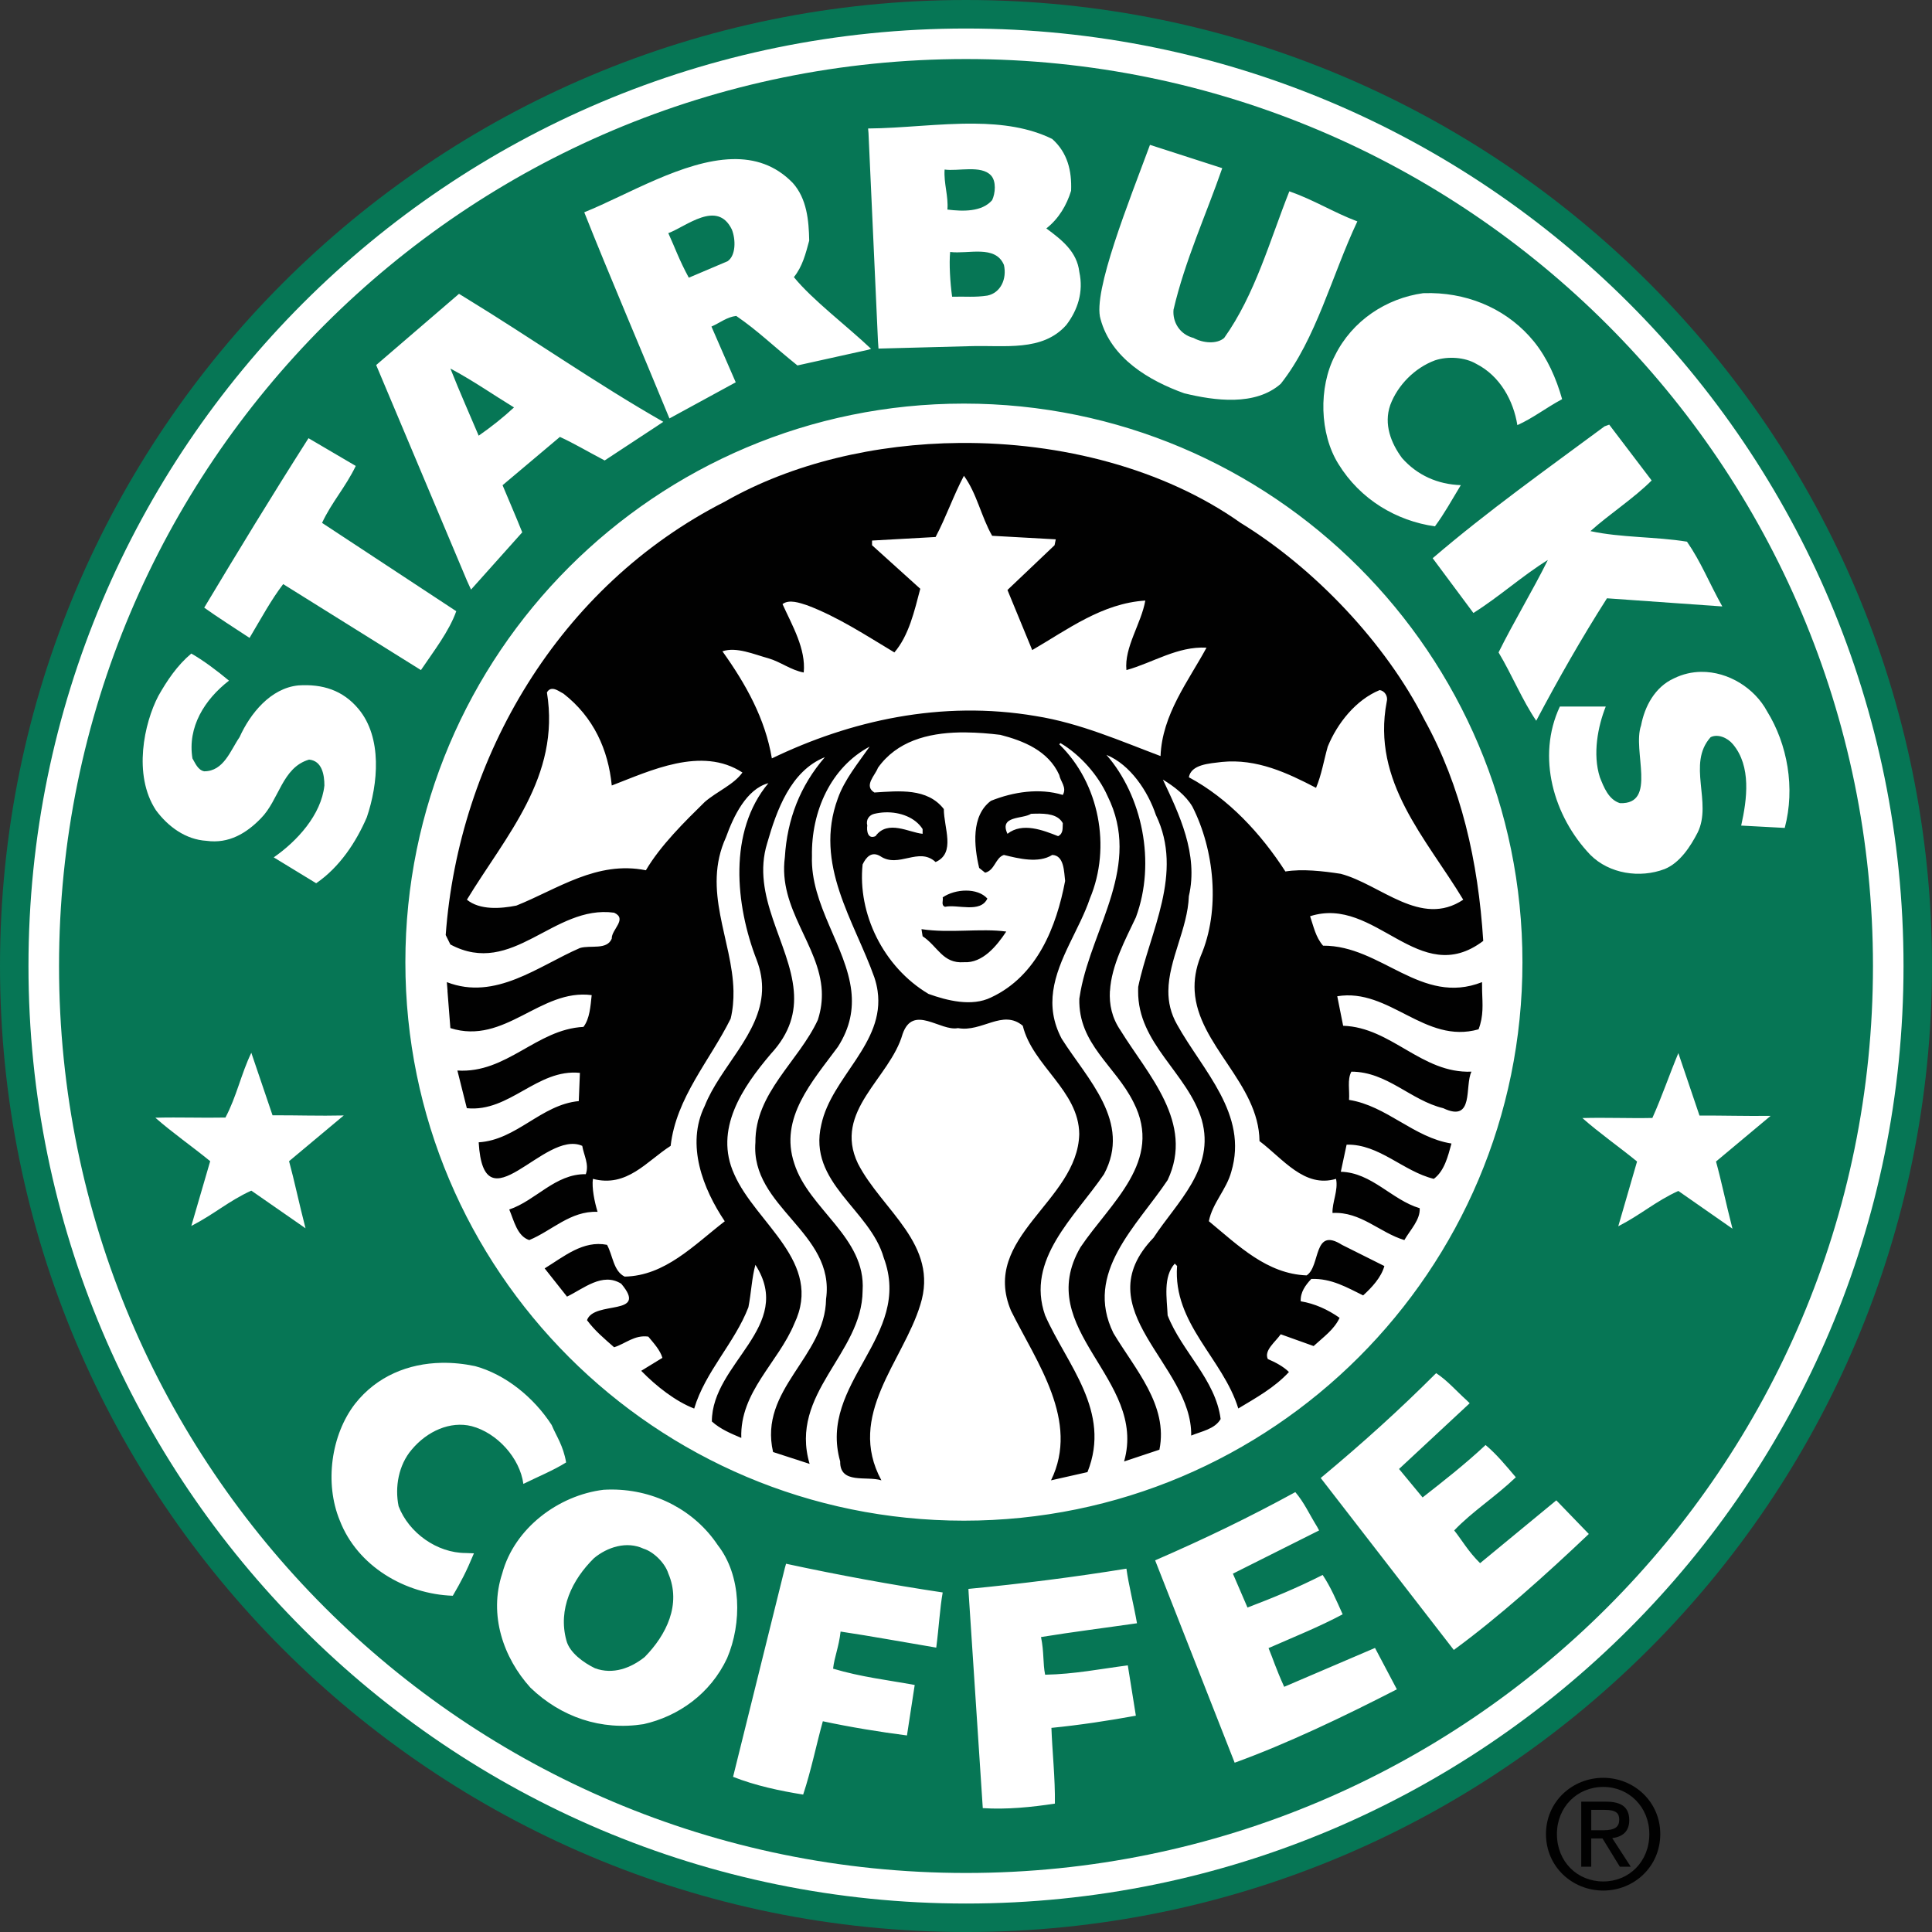
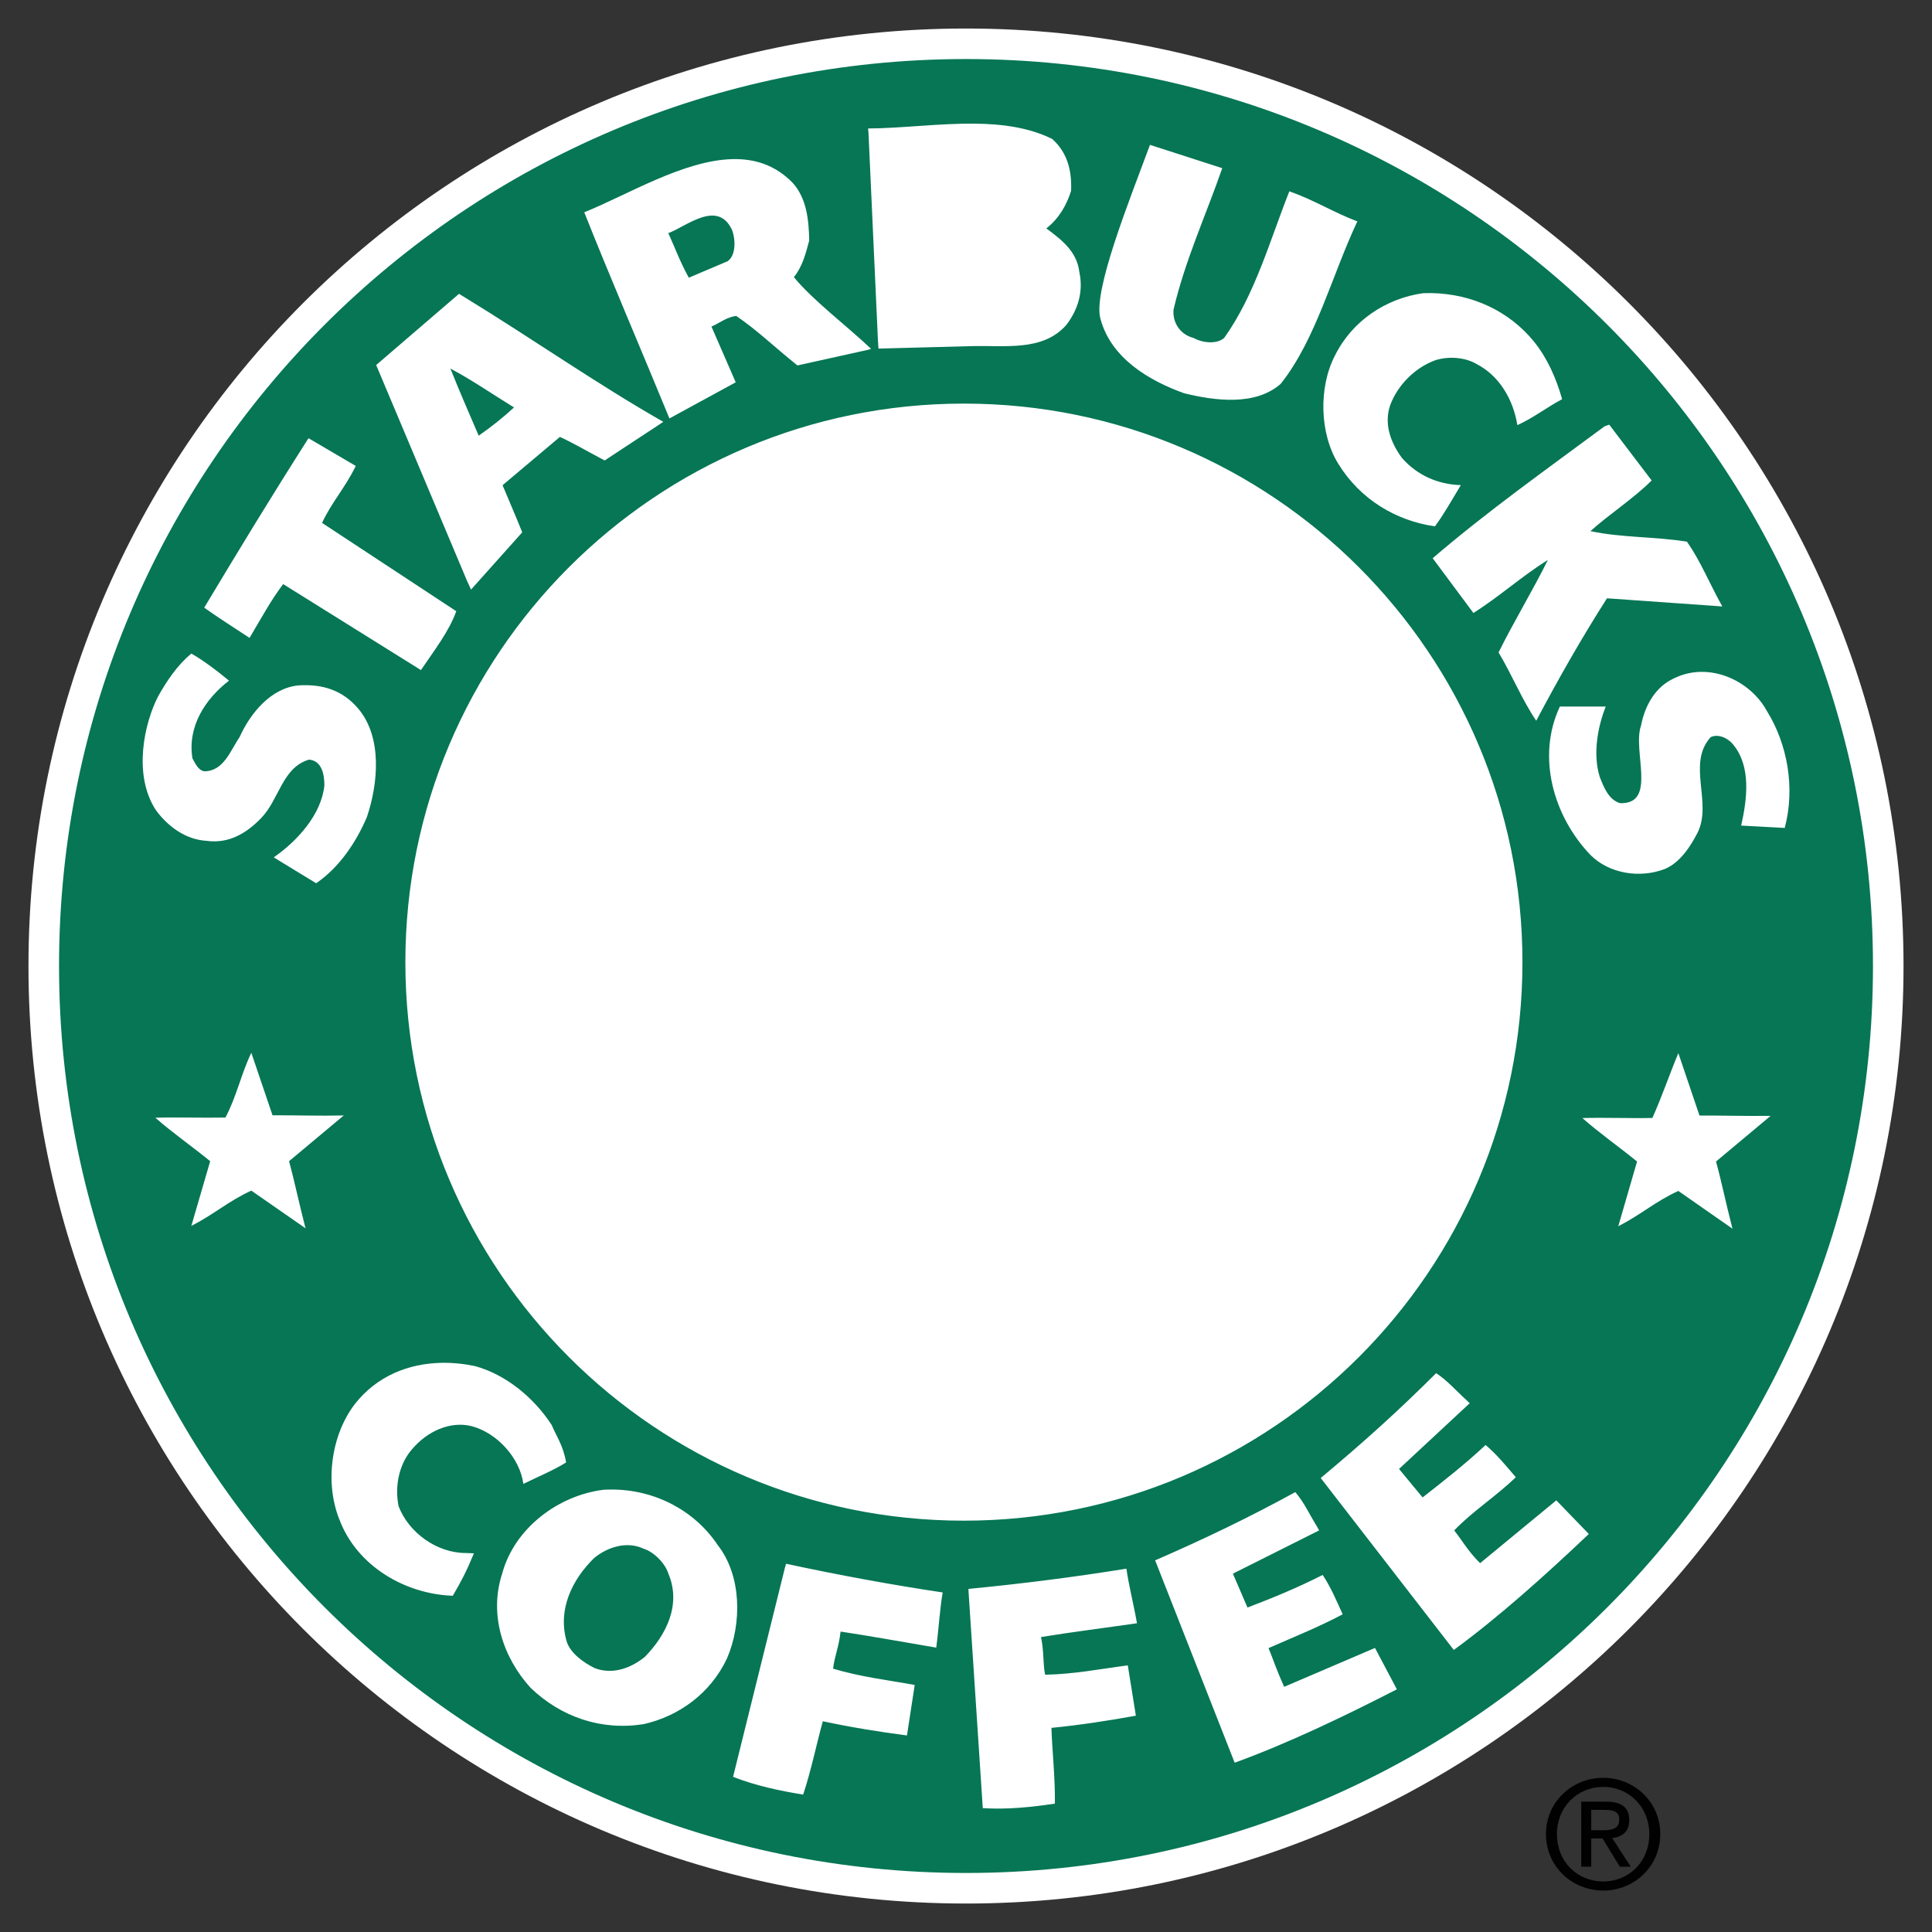
<svg xmlns="http://www.w3.org/2000/svg" version="1.0" width="748.559" height="748.564" viewBox="0 0 748.559 748.564" id="Layer_1" xml:space="preserve">
  <rect x="0" y="0" width="748.559" height="748.564" fill="#333333" stroke="none" />
  <defs id="defs96">
	
	
	
	
	
	
	
	
	
	
	
	
	
	
	
	
	
	
	
	
	
	
	
	
	
	
	
	
	
	
	
	
	
	
	
	
	
	
	
	
	
	
	
	
</defs>
-   <path d="M 0,374.285 C 0,167.584 167.561,0 374.285,0 C 580.992,0 748.558,167.584 748.558,374.285 C 748.558,580.998 580.992,748.564 374.285,748.564 C 167.561,748.564 0,580.992 0,374.285" style="fill:#067655" id="path5" />
  <path d="M 11.033,374.285 C 11.033,173.678 173.66,11.051 374.279,11.051 C 574.892,11.051 737.525,173.678 737.525,374.285 C 737.525,574.892 574.893,737.531 374.279,737.531 C 173.66,737.525 11.033,574.893 11.033,374.285" style="fill:white" id="path7" />
  <path d="M 374.281,22.875 C 180.195,22.875 22.875,180.207 22.875,374.281 C 22.875,568.361 180.189,725.688 374.281,725.688 C 568.355,725.688 725.688,568.361 725.688,374.281 C 725.688,180.207 568.361,22.875 374.281,22.875 z M 377.594,47.906 C 388.3,48.011 398.636,49.378 407.688,53.844 C 413.617,59.158 415.304,66.149 415,73.906 C 413.324,79.39 410.281,84.692 405.406,88.5 C 411.342,92.906 417.28,97.471 418.188,105.375 C 419.87,113.133 417.562,120.123 413.156,125.906 C 403.886,136.394 389.145,133.68 375.75,134.125 L 340.375,135.062 L 340.156,131.844 L 336.5,51.531 L 336.344,49.781 C 349.431,49.696 363.829,47.772 377.594,47.906 z M 445.562,56.125 L 473.562,65.156 C 467.317,83.179 459.118,100.961 454.688,119.969 C 454.242,124.698 457.035,129.572 462.438,130.938 C 466.176,132.994 471.507,133.381 474.312,130.938 C 486.336,114.062 492.027,93.063 499.562,74.125 C 509.143,77.477 516.625,82.283 525.906,85.781 C 516.004,106.769 509.913,131.463 496.219,148.719 C 486.334,157.391 470.672,155.269 458.812,152.375 C 445.272,147.518 430.507,138.842 426.406,123.625 C 423.218,113.207 437.665,77.482 445.562,56.125 z M 283.719,61.656 C 292.344,61.435 300.409,63.909 307.156,70.875 C 312.629,76.957 313.384,85.461 313.531,93.219 C 312.177,98.229 310.928,103.268 307.594,107.375 C 314.807,116.258 328.23,126.338 337.5,135.156 L 336.344,135.531 L 308.969,141.594 C 299.231,133.76 293.723,128.213 285.25,122.406 C 281.6,122.851 279.084,125.008 275.656,126.531 L 285.062,148.125 L 259.375,162.125 C 248.834,136.414 235.926,106.367 226.375,82.25 C 243.004,75.559 264.743,62.143 283.719,61.656 z M 554.625,113.562 C 570.536,113.858 584.771,120.612 594.312,132.312 C 599.493,138.694 602.976,146.599 605.25,154.656 C 598.863,158.09 593.994,161.989 587.906,164.719 C 586.4,155.291 581.244,145.68 571.969,140.969 C 567.557,138.379 560.979,137.949 555.969,139.625 C 548.205,142.508 541.545,149.179 538.656,156.938 C 536.066,164.391 538.948,171.692 543.219,177.469 C 549.143,184.166 557.053,187.67 566,187.969 C 561.98,194.584 559.777,198.758 555.969,203.938 C 541.051,201.805 527.077,193.595 518.562,179.75 C 511.261,168.049 510.826,150.104 517.219,137.781 C 523.905,124.234 537.127,115.574 551.406,113.594 C 552.481,113.556 553.564,113.543 554.625,113.562 z M 177.844,113.844 L 180.438,115.438 C 205.621,130.819 231.495,148.923 257,163.438 L 254.375,165.188 L 234.281,178.406 C 226.787,174.457 222.411,171.789 216.938,169.281 L 194.719,188 C 197.004,193.484 199.912,200.168 202.344,206.25 L 182.5,228.438 L 180.906,224.938 L 145.75,141.438 L 177.844,113.844 z M 373.469,156.375 C 492.982,156.375 589.875,253.287 589.875,372.812 C 589.875,492.321 492.982,589.188 373.469,589.188 C 253.956,589.188 157.062,492.32 157.062,372.812 C 157.062,253.288 253.956,156.375 373.469,156.375 z M 623.5,164.531 L 639.938,186.156 C 632.947,193.152 623.689,199.09 616.219,205.781 C 628.09,208.359 641.449,207.894 653.625,209.875 C 659.104,217.797 661.986,225.394 667.312,234.969 L 622.625,231.812 C 612.734,247.322 603.745,263.131 595.219,279.25 C 589.905,271.492 585.805,261.447 580.625,252.781 C 586.414,241.062 593.924,228.688 599.719,216.969 C 589.758,223.139 581.012,231.119 570.875,237.5 L 555.094,216.281 C 576.387,198.029 599.323,181.753 621.688,165.188 L 623.5,164.531 z M 119.531,169.781 L 137.844,180.531 C 133.801,188.892 128.496,194.608 124.781,202.594 L 176.781,236.812 C 174.039,244.565 168.121,252.183 163.094,259.625 L 109.719,226.312 C 104.932,232.624 101.481,239.093 96.688,247.156 C 89.691,242.521 84.745,239.457 79.125,235.438 C 92.367,213.365 104.935,192.679 119.531,169.781 z M 74.125,253.219 C 78.679,255.819 84.008,259.781 88.719,263.719 C 79.28,271.037 72.583,281.68 74.562,293.844 C 75.635,295.666 76.688,298.387 79.125,298.844 C 86.725,298.844 89.321,290.652 92.812,285.625 C 96.925,276.496 104.832,266.617 115.625,265.562 C 124.9,264.958 132.83,267.387 138.906,274.688 C 148.181,285.803 146.526,303.719 142.125,316.656 C 138,326.236 131.623,335.973 122.5,342.219 L 106.062,332.188 C 115.04,325.964 124.475,315.746 125.688,304.344 C 125.688,300.237 124.789,294.77 119.75,294.312 C 109.262,297.359 108.179,309.971 101.031,317.125 C 95.558,322.756 88.709,326.994 80.031,325.781 C 71.968,325.318 65.117,320.298 60.406,313.906 C 51.429,300.224 55.872,280.139 61.344,269.656 C 64.701,263.715 68.652,257.795 74.125,253.219 z M 659.125,260.312 C 669.691,260.184 679.871,266.678 684.656,275.594 C 692.554,288.362 695.619,305.254 691.5,320.781 L 674.625,319.875 C 676.916,309.68 678.586,296.894 671.438,288.375 C 669.31,285.791 665.523,284.248 662.781,285.625 C 653.506,295.967 663.533,310.887 657.75,322.594 C 655.002,327.926 650.904,334.305 644.969,336.719 C 635.377,340.375 623.52,338.557 616.219,331.25 C 601.934,316.344 595.235,293.215 604.375,273.75 L 622.156,273.75 C 619.115,281.373 616.992,292.179 619.875,301.156 C 621.387,304.959 623.232,309.823 627.656,311.188 C 642.252,311.715 632.346,290.807 635.844,281.062 C 637.215,273.761 641.177,266.165 648.625,262.812 C 652.045,261.139 655.603,260.355 659.125,260.312 z M 97.375,407.906 L 105.594,432.125 C 114.805,432.078 123.672,432.411 133.188,432.188 L 112,449.906 C 114.039,457.359 115.791,465.91 118.375,475.906 L 97.375,461.312 C 88.545,465.343 83.242,470.295 74.125,475 L 81.438,449.906 C 74.505,444.234 66.739,438.84 60.188,433.062 C 69.739,432.817 78.11,433.188 87.344,433 C 91.61,425.025 93.496,415.887 97.375,407.906 z M 650.281,408.031 L 658.469,432.219 C 667.668,432.184 675.894,432.455 686.031,432.344 L 664.875,450.031 C 666.932,457.467 668.678,466.055 671.25,476.062 L 650.281,461.438 C 641.439,465.457 636.129,470.414 627,475.125 L 634.281,450.031 C 627.361,444.371 619.609,438.966 613.094,433.188 C 622.621,432.942 630.991,433.344 640.219,433.156 C 643.946,424.847 646.619,416.844 650.281,408.031 z M 171.094,528.031 C 175.392,527.951 179.758,528.399 184.094,529.312 C 195.776,532.511 206.754,541.32 213.75,552.125 C 215.584,556.531 218.213,560.015 219.344,566.625 C 214.481,569.684 208.341,572.195 202.781,574.938 C 201.427,564.895 192.603,555.153 182.719,552.562 C 174.51,550.523 165.545,554.424 159.469,561.719 C 154.442,567.637 152.913,576.141 154.438,583.594 C 158.399,593.918 169.339,601.719 180.438,601.719 L 183.625,601.844 C 180.596,609.157 178.631,612.796 175.438,618.281 C 157.022,617.654 138.474,606.864 131.625,589.062 C 125.695,574.625 128.286,555.93 137.562,543.906 C 146.005,533.193 158.2,528.273 171.094,528.031 z M 556.438,532.031 C 560.855,534.932 564.045,538.737 568.281,542.562 L 569.438,543.688 L 542.062,569.156 L 551.188,580.188 C 558.939,574.105 567.303,567.621 575.594,559.875 C 579.854,563.449 583.294,567.641 587.312,572.375 C 579.115,580.191 570.575,585.51 563.438,592.969 C 566.479,596.783 568.829,601.086 573.469,605.656 L 603,581.312 L 615.594,594.344 C 598.865,610.229 580.624,626.59 563.281,639.281 L 511.719,572.656 C 528.155,558.957 541.983,546.48 556.438,532.031 z M 237.219,577.125 C 254,577.213 269.249,585.395 278.094,598.656 C 287.369,610.521 287.502,628.934 281.719,642.469 C 275.268,656.239 262.89,664.99 249.344,668.031 C 232.938,670.609 217.402,665.309 205.531,653.906 C 195.043,642.34 189.28,625.739 194.594,609.625 C 199.311,592.129 216.342,579.351 233.844,577.219 C 234.975,577.152 236.1,577.119 237.219,577.125 z M 501.875,578.125 C 505.31,582.131 507.307,586.691 510.312,591.531 L 511.094,592.969 L 477.688,609.719 L 483.344,622.844 C 493.533,618.953 502.338,615.34 512.469,610.219 C 515.557,614.86 517.676,619.815 520.219,625.469 C 511.031,630.367 501.514,634.162 491.5,638.562 C 493.363,643.063 494.294,646.344 497.562,653.562 L 532.75,638.5 L 541.219,654.531 C 520.699,665.078 498.59,675.65 478.375,682.969 L 447.562,604.562 C 467.18,596.031 483.957,587.922 501.875,578.125 z M 304.562,605.875 C 324.795,610.246 345.516,614.052 365.25,617 C 364.149,623.197 363.769,630.652 362.75,638.375 C 350.023,636.242 337.876,633.984 325.688,632.156 C 325.007,638.25 323.291,641.913 322.781,646.531 C 333.72,649.789 343.842,650.91 354.406,652.844 L 351.406,672.406 C 340.9,671.047 329.576,669.215 318.812,666.906 C 316.427,675.39 314.276,686.073 311.188,695.312 C 302.211,693.882 292.685,691.854 284.031,688.438 L 304.094,607.531 L 304.562,605.875 z M 436.438,607.781 C 437.283,614.019 439.166,621.244 440.531,628.938 C 427.734,630.783 415.531,632.3 403.344,634.281 C 404.574,640.281 404.019,644.305 404.938,648.875 C 416.351,648.652 426.317,646.627 436.969,645.25 L 440.094,664.75 C 429.676,666.66 418.309,668.391 407.375,669.469 C 407.68,678.287 408.86,689.074 408.719,698.812 C 399.748,700.183 390.063,701.172 380.781,700.562 L 375.312,617.375 L 375.219,615.625 C 395.815,613.645 416.751,610.98 436.438,607.781 z " transform="translate(0,-2.441336e-6)" style="fill:#067655" id="path9" />
-   <path d="M 383.959,67.969 C 386.08,70.237 385.641,74.965 384.404,77.555 C 380.461,82.125 373.16,81.955 367.072,81.194 C 367.517,76.032 365.613,71.005 365.994,65.69 C 371.168,66.445 380.156,63.855 383.959,67.969" style="fill:#067655" id="path21" />
  <path d="M 283.57,88.951 C 285.076,92.754 285.17,98.947 281.929,101.203 L 266.876,107.59 C 263.12,100.682 261.521,95.947 258.937,90.334 C 265.928,87.744 277.934,77.25 283.57,88.951" style="fill:#067655" id="path23" />
-   <path d="M 388.975,102.645 C 390.182,107.977 387.762,113.45 382.582,114.522 C 377.719,115.272 374.074,114.821 368.9,114.967 C 368.138,109.483 367.693,102.188 368.138,97.623 C 375.129,98.537 385.641,94.734 388.975,102.645" style="fill:#067655" id="path25" />
  <path d="M 199.148,157.863 C 195.046,161.672 190.476,165.316 185.466,168.808 C 181.81,160.136 178.306,152.378 174.509,142.798 C 183.246,147.445 190.922,152.836 199.148,157.863" style="fill:#067655" id="path29" />
-   <path d="M 371.875,171.625 C 339.233,171.895 306.866,179.483 280.812,194.375 C 216.483,227.082 177.714,293.539 172.688,362.281 L 174.5,365.938 C 198.682,378.87 214.353,350.426 237.938,353.625 C 243.253,356.063 236.873,360.158 237.031,363.656 C 235.191,368.214 228.79,366.082 224.688,367.312 C 208.557,374.303 191.986,387.844 173.125,380.531 C 173.125,380.531 173.26,381.942 173.406,383.969 L 173.375,383.969 C 173.767,389.154 174.5,398.344 174.5,398.344 C 195.647,405.048 209.322,382.966 229.25,385.562 C 228.781,389.969 228.488,394.687 226.062,397.875 C 207.811,398.8 196.385,415.982 177.219,414.781 L 180.875,429.375 C 197.445,431.056 208.112,414.011 224.688,415.688 L 224.25,426.625 C 209.643,427.991 200.217,441.68 185.469,442.594 C 187.437,476.356 210.834,437.418 225.594,443.969 C 226.197,447.613 228.346,451.117 226.969,454.938 C 215.104,454.774 207.649,465.133 197.312,468.625 C 199.135,472.879 200.357,478.957 205.062,480.469 C 213.893,476.819 221.043,469.086 231.531,469.531 C 230.319,465.57 229.256,460.242 229.719,456.75 C 242.944,460.243 250.563,449.887 259.844,443.969 C 261.965,425.243 275.031,410.964 283.094,394.688 C 283.955,391.096 284.247,387.526 284.188,383.969 C 283.778,364.182 271.865,345.049 281.281,324.406 C 284.176,316.344 289.199,305.723 297.719,303.438 C 282.051,322.153 284.947,350.734 293.156,371.875 C 294.815,376.176 295.408,380.172 295.25,383.969 C 294.547,400.656 279.022,413.375 273.062,428.469 C 265.628,443.534 272.44,460.73 280.812,473.188 C 268.801,482.469 257.699,494.32 242.031,494.625 C 237.63,492.475 237.473,486.425 235.188,482.312 C 225.918,480.479 218.484,486.879 211.031,491.438 L 219.688,502.375 C 226.074,499.328 233.393,492.816 240.688,497.375 C 251.492,510.155 230.167,503.73 227.438,511.5 C 230.467,515.607 234.135,518.648 237.938,522 C 242.344,520.629 245.85,517.125 251.188,517.875 C 253.315,520.459 255.742,523.047 256.656,526.094 L 248.438,531.125 C 254.373,537.207 261.832,542.996 268.969,545.75 C 273.235,531.43 284.637,520.346 289.969,506.5 C 291.035,501.174 291.329,494.774 292.688,490.062 C 308.045,513.94 275.813,528.092 275.812,550.75 C 279.17,553.785 283.27,555.449 287.219,557.125 C 286.609,539.336 301.521,527.934 307.75,512.875 C 319.164,488.992 292.842,474.085 284.469,454.938 C 276.559,437.582 287.668,421.289 298.625,408.375 C 306.254,400.137 308.237,392.073 307.562,383.969 C 306.045,365.611 290.91,347.178 297.25,326.688 C 300.907,313.914 306.369,298.689 319.594,293.375 C 310.008,304.467 304.99,317.402 304.094,332.156 C 301.428,352.201 317.492,366.139 318.406,383.969 C 318.576,387.526 318.152,391.23 316.875,395.156 C 309.422,411.281 292.546,423.422 292.688,442.594 C 290.708,467.824 323.718,477.431 320.062,503.312 C 319.764,525.825 293.912,538.266 299.531,562.594 L 313.688,567.188 C 305.625,539.813 334.067,524.574 334.219,500.094 C 335.584,479.399 313.381,468.613 307.75,450.812 C 301.826,433.164 314.746,419.031 324.625,405.625 C 329.483,398.061 330.623,390.93 329.844,383.969 C 327.863,366.719 313.938,350.569 314.594,331.719 C 314.284,314.381 321.878,297.338 336.938,289.281 C 332.392,295.808 327.215,302.043 324.625,309.344 C 315.191,334.908 331.023,356.817 338.781,378.719 C 339.378,380.53 339.797,382.27 340.031,383.969 C 342.949,404.266 322.157,417.223 318.219,435.75 C 312.893,458.262 337.092,468.598 342.406,487.312 C 353.82,517.87 316.865,535.676 325.531,566.25 C 325.379,575.227 335.875,571.741 341.5,573.562 C 327.813,548.321 349.883,527.479 356.562,505.594 C 364.022,482.157 341.687,468.918 332.406,450.812 C 322.656,430.435 344.85,417.805 349.719,400.625 C 353.814,388.906 364.338,399.721 371.188,398.344 C 380.469,400.038 388.517,390.887 396.281,397.438 C 400.072,412.954 418.01,422.531 418.156,439.406 C 417.547,465.55 379.696,479.244 391.719,507.844 C 401.604,527.778 418.469,550.583 407.219,573.562 L 421.344,570.375 C 430.777,546.791 413.305,528.676 404.938,509.656 C 397.339,487.918 416.359,471.649 427.75,454.938 C 438.567,434.7 421.229,418.094 411.344,402.438 C 407.934,395.993 407.237,389.875 408.062,383.969 C 409.804,371.448 418.373,359.809 422.281,348.125 C 430.648,328.209 425.927,303.434 410.406,288.375 L 410.875,287.906 C 418.633,292.476 425.627,300.534 429.125,308.438 C 442.437,335.209 423.398,358.92 418.688,383.969 L 418.188,386.938 C 417.737,404.598 432.191,412.961 439.188,427.094 C 450.889,449.905 430.217,466.033 418.656,483.219 C 399.935,515.311 444.66,534.164 435.531,566.25 L 449.219,561.688 C 452.711,544.485 439.773,530.523 431.406,516.531 C 419.857,493.1 440.541,475.008 452.406,457.219 C 462.9,435.012 444.656,416.295 434.156,399.25 C 430.799,394.346 429.738,389.172 430.031,383.969 L 430.062,383.969 C 430.614,374.008 436.104,363.91 440.094,355.438 C 448.005,334.134 442.522,308.301 428.688,292.469 C 437.969,296.278 444.791,306.633 447.844,315.75 C 458.796,338.414 445.406,361.076 441,382.375 L 440.969,383.969 C 440.8,404.395 460.152,415.683 465.625,433.906 C 470.957,452.774 455.914,465.852 446.938,479.562 C 420.014,507.559 461.994,528.545 461.531,556.219 C 465.492,554.549 470.653,553.762 472.938,549.812 C 470.958,534.462 457.885,523.648 452.406,509.656 C 452.107,502.97 450.58,494.744 455.156,489.594 L 456.062,490.5 C 454.393,512.848 473.869,526.395 479.781,545.719 C 486.642,541.589 493.775,537.676 499.406,531.594 C 497.285,529.456 494.096,527.792 491.219,526.562 C 489.672,523.217 494.092,520.016 496.219,516.969 L 508.969,521.531 C 512.772,518.027 516.91,515.164 519.031,510.594 C 514.461,507.395 509.442,505.089 503.969,504.188 C 503.794,500.696 505.771,497.963 508.062,495.531 C 515.839,495.233 521.922,498.871 528.156,501.906 C 531.49,498.877 535.174,494.931 536.375,490.531 L 519.938,482.312 C 508.682,475.164 511.723,490.664 506.25,494.156 C 490.893,493.547 479.947,482.742 468.375,473.156 C 469.746,466.172 475.222,460.861 477.062,454 C 483.754,431.653 465.953,414.787 456.062,396.969 C 453.584,392.61 452.659,388.287 452.688,383.969 C 452.77,371.858 460.186,359.787 460.625,347.219 C 464.422,330.947 456.808,315.305 450.562,302.062 C 454.834,304.653 459.416,308.125 462,312.531 C 470.513,329.265 472.945,352.559 465.188,370.5 C 463.278,375.305 462.635,379.78 462.875,383.969 C 464.123,404.981 487.736,419.695 488,442.125 C 497.112,448.98 505.357,460.406 517.656,456.75 C 518.576,461.156 516.129,465.844 516.281,469.969 C 527.232,469.359 534.545,477.592 544.125,480.469 C 546.404,476.514 550.361,472.555 550.062,468.125 C 539.27,464.937 531.512,454.311 519.5,454 L 521.75,443.5 C 534.388,443.195 543.66,453.861 555.531,456.75 C 559.639,453.691 560.998,448.079 562.375,443.062 C 547.779,440.784 537.283,428.441 522.688,426.156 C 522.981,422.529 521.924,418.283 523.594,415.219 C 537.434,415.219 546.561,426.34 559.188,429.375 C 571.352,435.153 567.383,420.703 570.125,415.219 C 550.801,415.993 539.115,398.052 520.406,397.438 L 518.125,386 C 538.346,382.672 552.033,404.737 572.875,398.812 C 574.885,393.539 574.402,389.114 574.25,383.969 L 574.219,380.531 C 550.646,389.824 535.143,366.248 512.625,366.406 C 509.719,363.06 508.965,358.961 507.594,355 C 533,346.803 549.738,383.417 574.688,364.562 C 572.725,333.679 566.154,304.664 551.875,278.812 C 536.951,249.299 509.445,220.231 480.688,202.594 C 451.077,181.631 411.271,171.299 371.875,171.625 z M 373.469,184.344 C 378.489,191.187 380.158,200.152 384.406,207.594 L 409.062,208.969 L 408.594,211.25 L 390.344,228.594 C 393.526,236.358 396.738,244.134 399.938,251.875 C 413.778,243.83 427.021,233.766 443.75,232.688 C 442.227,241.524 435.536,250.818 436.438,259.625 C 446.786,256.736 456.213,250.339 467.469,250.938 C 460.461,263.876 450.266,276.825 449.656,292.938 C 434.293,287.172 418.491,280.168 401.312,277.438 C 364.657,271.192 329.344,279.23 299.062,293.844 C 296.485,278.481 289.035,265.117 279.906,252.344 C 285.379,250.516 292.076,253.522 297.719,255.062 C 302.436,256.417 306.385,259.637 311.406,260.562 C 312.302,251.434 306.985,242.43 303.188,234.062 C 305.772,232.083 309.892,233.599 312.781,234.531 C 324.787,239.084 335.579,246.224 346.531,252.781 C 352.156,246.224 354.277,236.797 356.562,228.125 L 337.875,211.25 L 337.875,209.438 L 362.5,208.062 C 366.602,200.311 369.362,192.102 373.469,184.344 z M 214.188,266.906 C 215.601,266.995 217.174,268.183 218.312,268.75 C 230.037,277.879 235.66,290.498 237.031,304.344 C 251.779,298.707 271.836,288.966 287.656,299.312 C 284.299,304.023 277.796,306.624 273.062,310.719 C 265.316,318.324 255.875,327.608 250.25,337.188 C 231.236,333.378 216.03,344.489 200.062,350.875 C 193.981,352.082 185.921,352.695 180.906,348.594 C 195.965,323.791 217.221,300.976 211.906,268.281 C 212.535,267.196 213.339,266.853 214.188,266.906 z M 534.562,267.375 C 536.532,267.674 537.897,269.822 537.281,271.938 C 531.363,302.963 552.64,324.869 566.938,348.594 C 550.52,359.551 534.973,342.664 519.469,338.562 C 512.625,337.502 504.588,336.59 498.031,337.656 C 488.621,323.066 475.988,309.365 460.625,301.156 C 461.527,296.146 468.525,295.828 473.406,295.219 C 486.941,293.865 498.797,299.467 509.906,305.25 C 512.033,300.24 512.926,294.596 514.438,289.281 C 518.106,280.304 525.287,271.166 534.562,267.375 z M 371.812,283.781 C 372.644,283.764 373.478,283.773 374.312,283.781 C 378.765,283.824 383.262,284.188 387.594,284.719 C 396.425,286.998 406.158,290.817 410.406,300.25 C 410.875,302.834 413.457,305.111 411.781,308 C 402.804,305.252 392.616,306.783 383.938,310.281 C 376.174,316.058 377.394,327.925 379.375,336.281 L 381.688,338.125 C 385.485,337.205 385.635,332.328 388.969,331.25 C 394.606,332.627 402.368,334.613 407.688,331.25 C 412.399,331.408 412.242,337.955 412.688,341.312 C 409.348,358.956 401.916,378.108 383.969,386.469 C 376.51,390.125 366.898,387.672 359.75,385.094 C 342.113,374.6 332.239,353.794 334.219,334.938 C 335.59,332.049 337.712,329.738 341.062,331.719 C 348.194,336.582 355.95,327.935 362.5,334 C 370.404,330.502 365.688,320.776 365.688,313.469 C 359.301,305.248 348.361,306.448 338.781,307.062 C 334.515,304.467 339.108,300.395 340.156,297.5 C 347.432,287.237 359.345,284.035 371.812,283.781 z M 342.875,314.75 C 348.799,314.533 354.632,316.767 357.469,321.219 L 357.469,323.062 C 352.301,322.6 343.942,317.43 339.219,323.969 C 336.184,325.328 335.727,321.812 336.031,319.844 C 335.422,317.565 336.801,315.753 338.781,315.312 C 340.12,314.998 341.508,314.8 342.875,314.75 z M 401.25,315.25 C 405.492,315.163 409.925,315.487 411.781,318.938 C 411.64,320.778 412.102,322.903 409.969,323.969 C 404.186,321.69 396.127,318.486 390.344,323.062 C 386.992,315.909 396.281,317.434 399.469,315.312 C 400.059,315.291 400.644,315.262 401.25,315.25 z M 374.312,345.062 C 371.062,345.061 367.688,346.012 365.25,347.688 C 365.549,348.907 364.498,350.729 366.156,351.344 C 371.025,350.289 379.837,353.933 382.562,348.156 C 380.664,346.03 377.563,345.064 374.312,345.062 z M 357.031,360 L 357.469,362.75 C 363.41,366.705 365.242,373.417 373.469,372.812 C 380.764,373.247 386.242,366.411 389.875,360.938 C 380.002,359.572 367.988,361.682 357.031,360 z " transform="translate(0,-2.441336e-6)" style="fill:#010101" id="path35" />
  <path d="M 258.932,609.627 C 264.082,621.639 258.159,633.498 249.791,642.012 C 244.477,646.272 237.51,648.95 230.52,646.366 C 226.12,644.233 220.676,640.343 219.457,635.62 C 216.105,623.456 221.666,612.054 230.174,603.686 C 235.348,599.42 242.801,596.995 249.328,600.036 C 253.289,601.242 257.701,605.666 258.932,609.627" style="fill:#067655" id="path81" />
  <g id="g91">
    <path d="M 621.193,688.816 C 633.082,688.816 643.277,698.062 643.277,710.607 C 643.277,723.269 633.093,732.503 621.193,732.503 C 609.181,732.503 598.992,723.269 598.992,710.607 C 598.992,698.063 609.182,688.816 621.193,688.816 z M 621.193,692.35 C 611.062,692.35 603.234,700.184 603.234,710.608 C 603.234,721.26 611.068,728.977 621.193,728.977 C 631.207,728.977 639.035,721.272 639.035,710.608 C 639.029,700.184 631.207,692.35 621.193,692.35 z M 616.535,723.27 L 612.656,723.27 L 612.656,698.063 L 622.306,698.063 C 628.312,698.063 631.259,700.301 631.259,705.241 C 631.259,709.782 628.429,711.721 624.661,712.19 L 631.845,723.264 L 627.609,723.264 L 620.894,712.313 L 616.529,712.313 L 616.529,723.27 L 616.535,723.27 L 616.535,723.27 z M 616.535,709.137 L 621.135,709.137 C 625.846,709.137 627.375,707.778 627.375,705.006 C 627.375,702.598 626.197,701.238 621.779,701.238 L 616.535,701.238 L 616.535,709.137 z " style="fill:#010101" id="path93" />
  </g>
</svg>